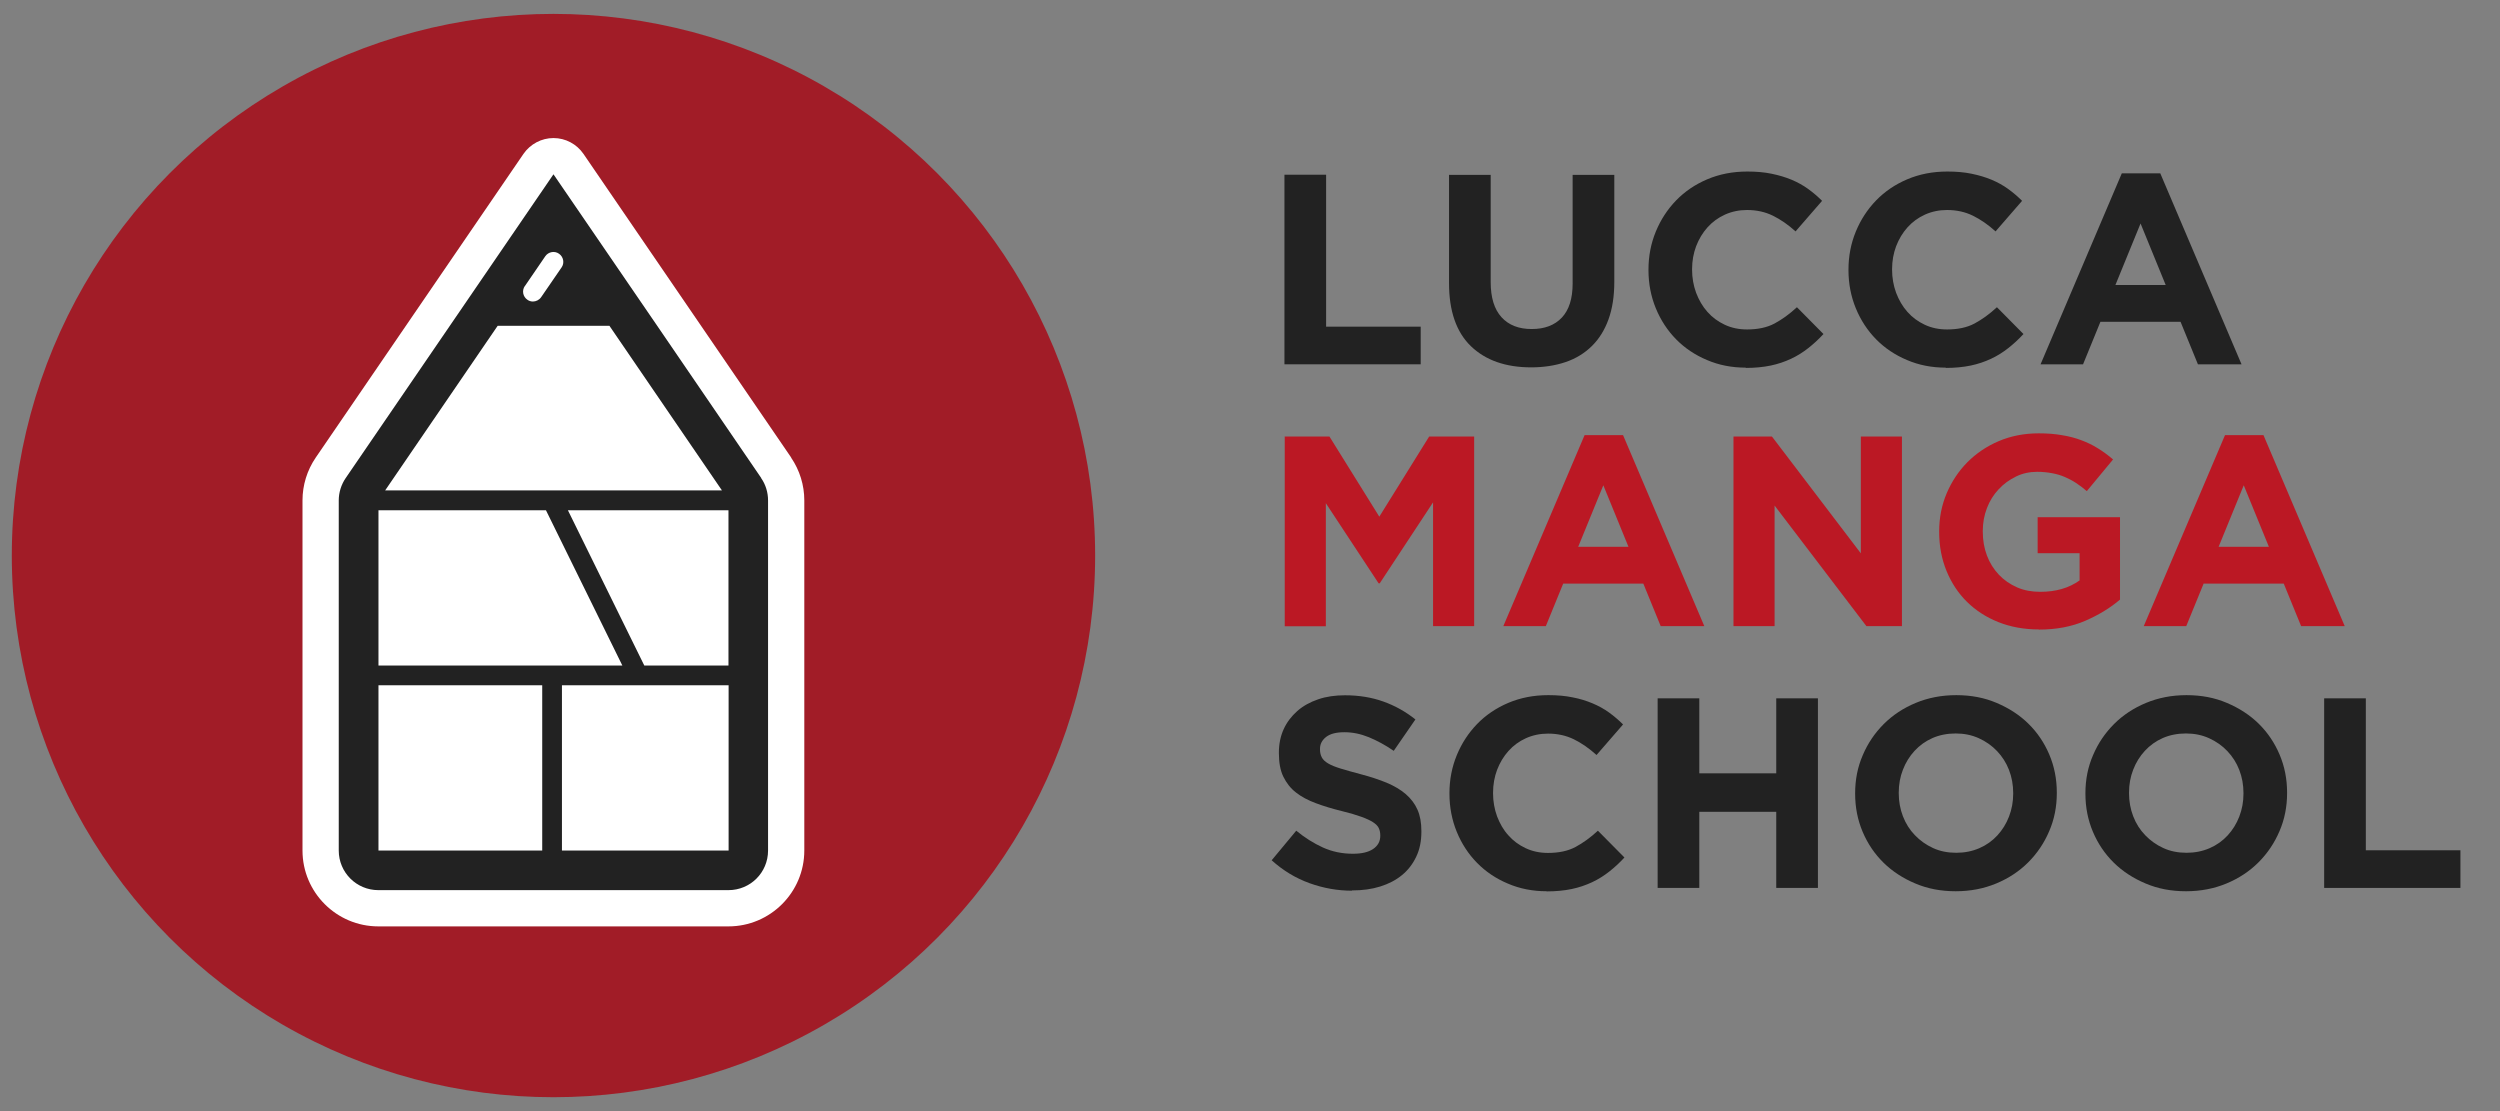
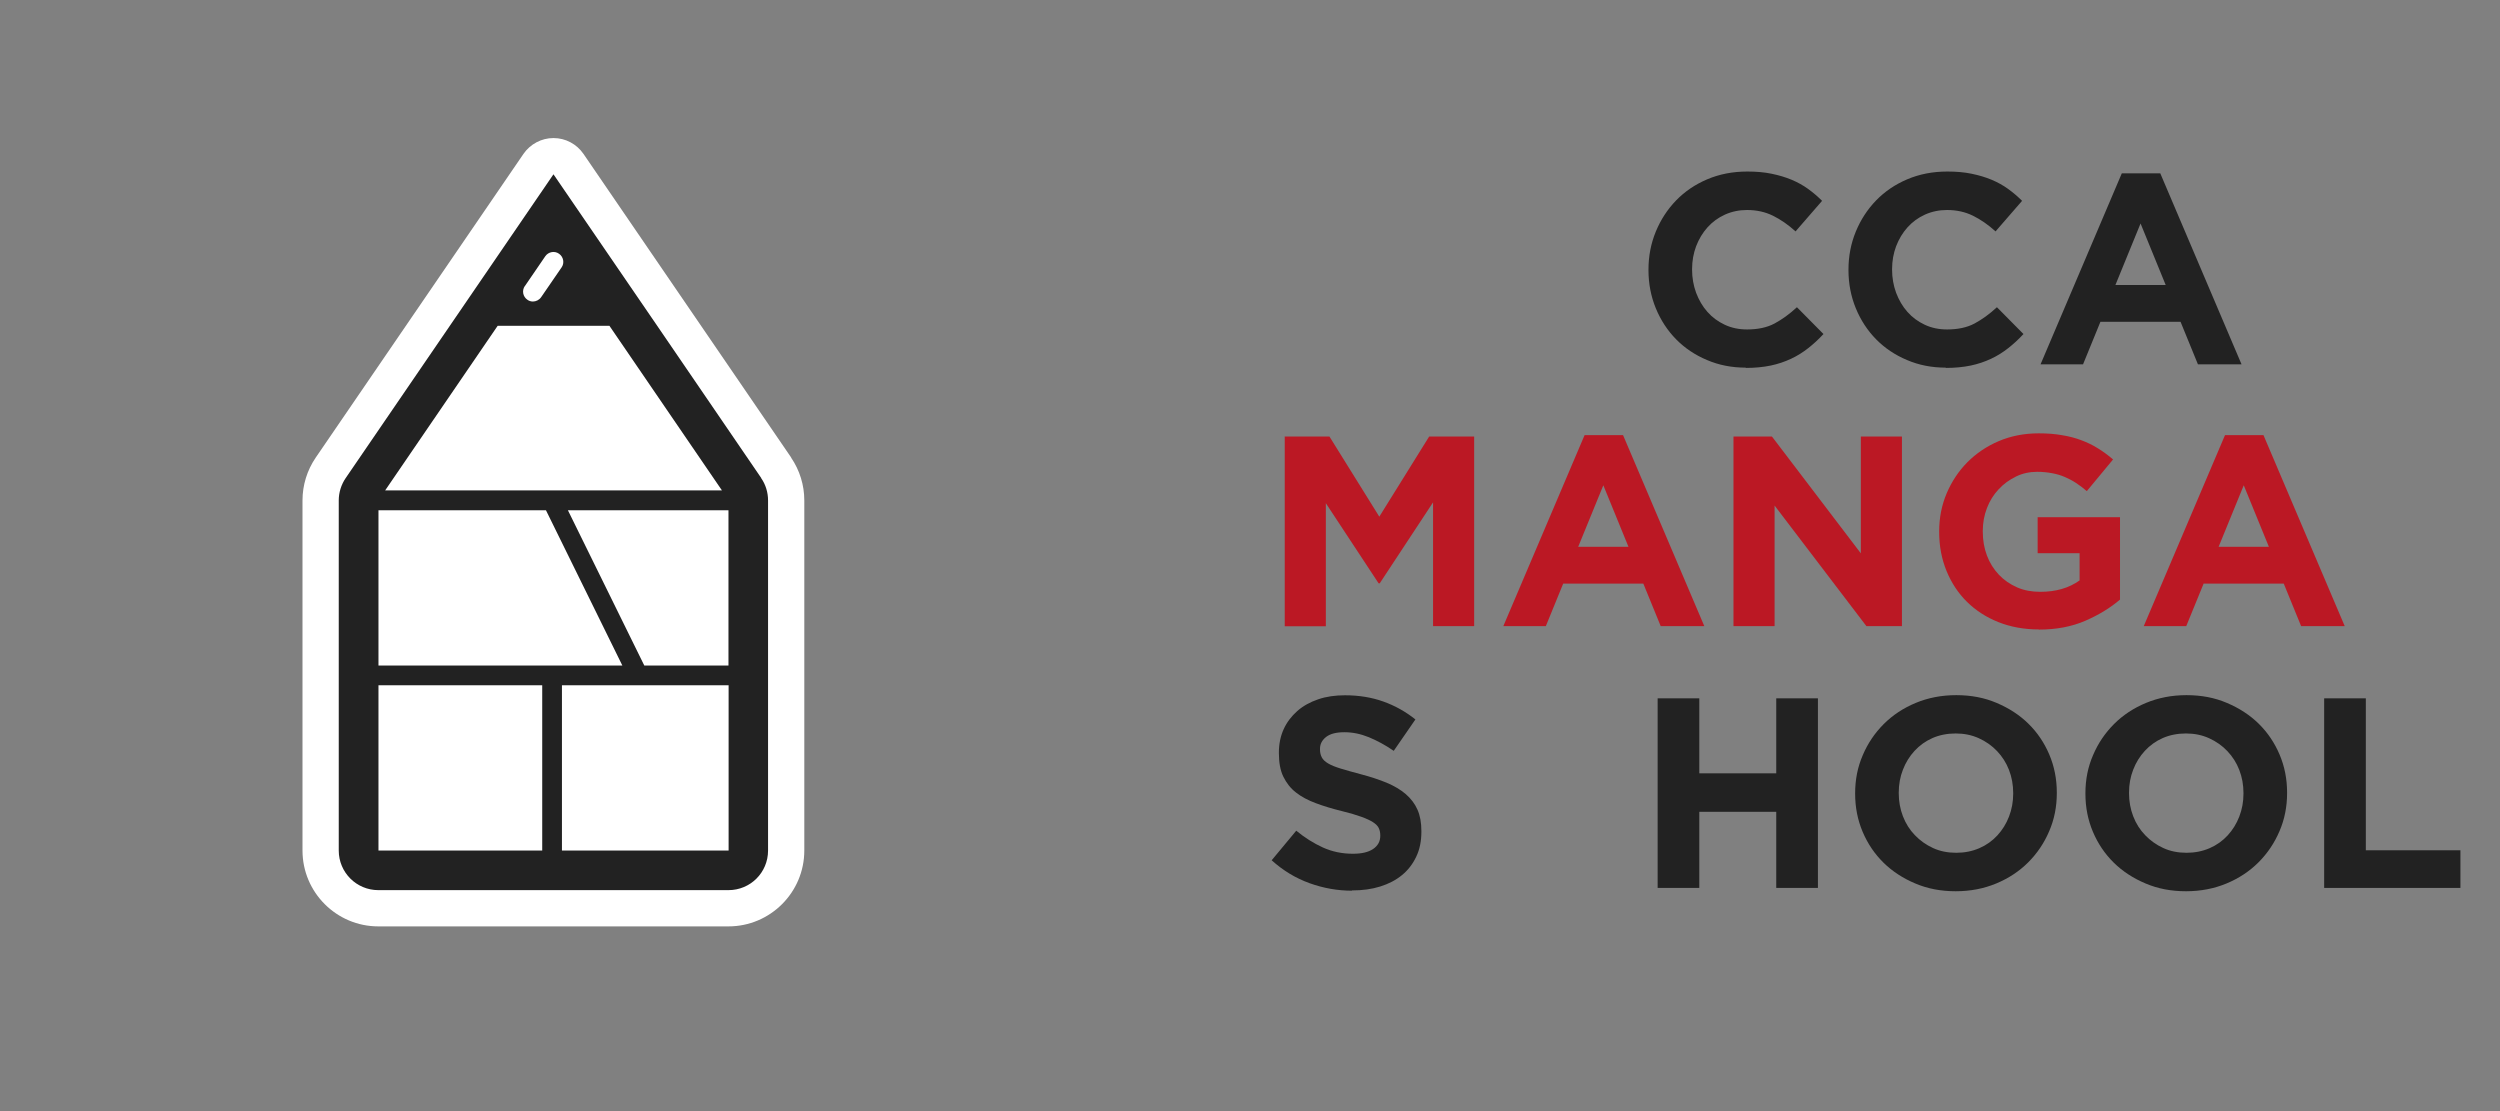
<svg xmlns="http://www.w3.org/2000/svg" id="a" viewBox="0 0 180 80">
  <rect x="0" y="0" width="180" height="80" fill="#808080" stroke="none" />
-   <circle cx="39.85" cy="40" r="39" fill="#a11c27" />
  <path d="M56.97,32.95l-14.96-21.87c-.49-.71-1.29-1.14-2.16-1.14-.86,0-1.67,.43-2.16,1.14l-14.96,21.87c-.62,.91-.95,1.98-.95,3.08v25.21c0,3.01,2.45,5.46,5.46,5.46h25.21c3.01,0,5.46-2.45,5.46-5.46v-25.21c0-1.1-.33-2.17-.95-3.08Z" fill="#fff" />
  <path d="M54.81,34.42l-7.49-10.96h0s-7.47-10.91-7.47-10.91l-14.96,21.87c-.32,.47-.5,1.03-.5,1.61v25.21c0,1.57,1.27,2.85,2.85,2.85h25.21c1.58,0,2.85-1.27,2.85-2.85v-25.21c0-.57-.17-1.14-.5-1.61Zm-17.02-13.82l1.47-2.15c.22-.32,.67-.41,.99-.18,.32,.22,.41,.67,.18,.99l-1.47,2.14c-.14,.2-.37,.31-.59,.31-.14,0-.28-.04-.4-.13-.32-.22-.41-.66-.18-.99Zm-1.95,2.86h8.04l8.1,11.85H27.73l8.1-11.85Zm-8.59,13.28h12.06l5.5,11.18H27.25v-11.18Zm11.79,24.5h-11.79v-11.9h11.79v11.9Zm13.42,0h-12v-11.9h12v11.9Zm0-13.32h-6.07l-5.5-11.18h11.56v11.18Z" fill="#222" />
-   <path d="M92.48,12.58h3v10.94h6.81v2.71h-9.81V12.58Z" fill="#222" />
-   <path d="M110.24,26.45c-1.83,0-3.28-.51-4.33-1.52s-1.58-2.53-1.58-4.54v-7.8h3v7.72c0,1.12,.26,1.96,.78,2.53,.52,.57,1.24,.85,2.17,.85s1.65-.27,2.17-.82c.52-.55,.78-1.37,.78-2.46v-7.82h3v7.7c0,1.04-.14,1.94-.42,2.71-.28,.77-.68,1.41-1.2,1.92-.52,.51-1.15,.9-1.89,1.15s-1.57,.38-2.48,.38Z" fill="#222" />
  <path d="M125.69,26.47c-1,0-1.93-.18-2.79-.55-.86-.36-1.6-.86-2.22-1.49-.62-.63-1.11-1.38-1.46-2.23s-.53-1.77-.53-2.75v-.04c0-.98,.18-1.89,.53-2.74,.35-.85,.84-1.6,1.46-2.24,.62-.64,1.37-1.15,2.24-1.52,.87-.37,1.83-.56,2.89-.56,.64,0,1.22,.05,1.75,.16s1,.25,1.43,.43c.43,.18,.83,.4,1.19,.66,.36,.26,.7,.55,1.01,.86l-1.91,2.2c-.53-.48-1.08-.86-1.63-1.13s-1.17-.41-1.86-.41c-.57,0-1.1,.11-1.59,.33-.49,.22-.91,.53-1.26,.92s-.62,.84-.82,1.36c-.19,.51-.29,1.06-.29,1.65v.04c0,.58,.1,1.14,.29,1.66,.2,.52,.46,.98,.81,1.37,.34,.39,.76,.7,1.25,.93s1.02,.34,1.61,.34c.78,0,1.44-.14,1.98-.43s1.08-.68,1.61-1.17l1.91,1.93c-.35,.38-.72,.72-1.09,1.01-.38,.3-.79,.56-1.24,.77-.45,.21-.94,.38-1.47,.49-.53,.11-1.13,.17-1.79,.17Z" fill="#222" />
  <path d="M140.09,26.47c-1,0-1.93-.18-2.79-.55-.86-.36-1.6-.86-2.22-1.49-.62-.63-1.11-1.38-1.46-2.23s-.53-1.77-.53-2.75v-.04c0-.98,.18-1.89,.53-2.74,.35-.85,.84-1.6,1.46-2.24,.62-.64,1.37-1.15,2.24-1.52,.87-.37,1.83-.56,2.89-.56,.64,0,1.22,.05,1.75,.16s1,.25,1.43,.43c.43,.18,.83,.4,1.19,.66,.36,.26,.7,.55,1.01,.86l-1.91,2.2c-.53-.48-1.08-.86-1.63-1.13s-1.17-.41-1.86-.41c-.57,0-1.1,.11-1.59,.33-.49,.22-.91,.53-1.26,.92s-.62,.84-.82,1.36c-.19,.51-.29,1.06-.29,1.65v.04c0,.58,.1,1.14,.29,1.66,.2,.52,.46,.98,.81,1.37,.34,.39,.76,.7,1.25,.93s1.02,.34,1.61,.34c.78,0,1.44-.14,1.98-.43s1.08-.68,1.61-1.17l1.91,1.93c-.35,.38-.72,.72-1.09,1.01-.38,.3-.79,.56-1.24,.77-.45,.21-.94,.38-1.47,.49-.53,.11-1.13,.17-1.79,.17Z" fill="#222" />
-   <path d="M152.77,12.48h2.77l5.85,13.75h-3.14l-1.25-3.06h-5.77l-1.25,3.06h-3.06l5.85-13.75Zm3.16,8.04l-1.81-4.43-1.81,4.43h3.63Z" fill="#222" />
+   <path d="M152.77,12.48h2.77l5.85,13.75h-3.14l-1.25-3.06h-5.77l-1.25,3.06h-3.06l5.85-13.75Zm3.16,8.04l-1.81-4.43-1.81,4.43h3.63" fill="#222" />
  <path d="M92.48,31.43h3.24l3.59,5.77,3.59-5.77h3.24v13.65h-2.96v-8.91l-3.84,5.83h-.08l-3.8-5.77v8.86h-2.96v-13.65Z" fill="#bb1824" />
  <path d="M114.09,31.33h2.77l5.85,13.75h-3.14l-1.25-3.06h-5.77l-1.25,3.06h-3.06l5.85-13.75Zm3.16,8.04l-1.81-4.43-1.81,4.43h3.63Z" fill="#bb1824" />
  <path d="M124.81,31.43h2.77l6.4,8.41v-8.41h2.96v13.65h-2.56l-6.61-8.68v8.68h-2.96v-13.65Z" fill="#bb1824" />
  <path d="M146.8,45.32c-1.07,0-2.04-.18-2.92-.53s-1.63-.84-2.26-1.46c-.63-.62-1.12-1.37-1.47-2.22-.35-.86-.53-1.79-.53-2.81v-.04c0-.98,.18-1.89,.54-2.74,.36-.85,.86-1.6,1.49-2.24,.64-.64,1.39-1.15,2.26-1.52,.87-.37,1.83-.56,2.87-.56,.61,0,1.17,.04,1.67,.13,.5,.08,.97,.2,1.39,.36,.43,.16,.83,.35,1.21,.59,.38,.23,.74,.5,1.09,.8l-1.89,2.28c-.26-.22-.52-.42-.78-.59-.26-.17-.53-.31-.81-.43s-.58-.21-.91-.27c-.32-.06-.68-.1-1.07-.1-.55,0-1.06,.11-1.53,.34-.47,.23-.89,.53-1.25,.92-.36,.38-.64,.83-.84,1.35-.2,.52-.3,1.07-.3,1.65v.04c0,.63,.1,1.2,.3,1.73,.2,.53,.49,.99,.86,1.38,.37,.39,.81,.69,1.31,.91,.5,.22,1.06,.32,1.67,.32,1.12,0,2.06-.27,2.83-.82v-1.96h-3.02v-2.59h5.93v5.93c-.7,.6-1.54,1.11-2.51,1.53-.97,.42-2.08,.63-3.33,.63Z" fill="#bb1824" />
  <path d="M160.2,31.33h2.77l5.85,13.75h-3.14l-1.25-3.06h-5.77l-1.25,3.06h-3.06l5.85-13.75Zm3.16,8.04l-1.81-4.43-1.81,4.43h3.63Z" fill="#bb1824" />
  <path d="M97.35,64.13c-1.04,0-2.06-.18-3.06-.54-1-.36-1.91-.91-2.73-1.65l1.77-2.13c.62,.51,1.26,.91,1.92,1.21s1.38,.45,2.16,.45c.62,0,1.11-.11,1.45-.34,.34-.23,.52-.54,.52-.95v-.04c0-.2-.04-.37-.11-.52-.07-.15-.21-.29-.41-.42s-.48-.26-.84-.39-.82-.27-1.4-.41c-.69-.17-1.32-.36-1.88-.57-.56-.21-1.04-.46-1.43-.77-.39-.3-.69-.69-.91-1.14-.22-.45-.32-1.02-.32-1.7v-.04c0-.62,.12-1.19,.35-1.69,.23-.5,.56-.93,.98-1.3s.92-.64,1.5-.84,1.23-.29,1.93-.29c1,0,1.92,.15,2.76,.45,.84,.3,1.61,.73,2.31,1.29l-1.56,2.26c-.61-.42-1.21-.74-1.79-.98-.59-.24-1.17-.36-1.76-.36s-1.02,.11-1.32,.34c-.29,.23-.44,.51-.44,.85v.04c0,.22,.04,.41,.13,.58,.08,.16,.24,.31,.46,.44s.52,.25,.91,.37c.38,.12,.87,.25,1.46,.41,.69,.18,1.31,.39,1.85,.61,.54,.23,1,.5,1.37,.82s.65,.69,.84,1.12c.19,.43,.28,.94,.28,1.54v.04c0,.68-.12,1.28-.37,1.8-.25,.53-.59,.97-1.03,1.33-.44,.36-.96,.63-1.57,.82-.61,.19-1.28,.28-2.03,.28Z" fill="#222" />
-   <path d="M111.36,64.17c-1,0-1.93-.18-2.79-.55-.86-.36-1.6-.86-2.22-1.49s-1.11-1.38-1.46-2.23-.53-1.78-.53-2.75v-.04c0-.98,.18-1.89,.53-2.74,.35-.85,.84-1.6,1.46-2.24s1.37-1.15,2.24-1.52c.87-.37,1.83-.56,2.89-.56,.64,0,1.22,.05,1.75,.16,.53,.1,1,.25,1.43,.43,.43,.18,.83,.4,1.19,.66,.36,.26,.7,.55,1.01,.86l-1.91,2.2c-.53-.48-1.08-.86-1.63-1.13s-1.17-.41-1.86-.41c-.57,0-1.1,.11-1.59,.33s-.91,.53-1.26,.92c-.35,.39-.62,.84-.82,1.36-.19,.51-.29,1.06-.29,1.65v.04c0,.58,.1,1.14,.29,1.66,.2,.52,.46,.98,.81,1.36,.34,.39,.76,.7,1.25,.93,.49,.23,1.02,.34,1.61,.34,.78,0,1.44-.14,1.98-.43s1.08-.68,1.61-1.17l1.91,1.93c-.35,.38-.72,.72-1.09,1.01-.38,.3-.79,.56-1.24,.77-.45,.21-.94,.38-1.47,.49-.53,.11-1.13,.17-1.79,.17Z" fill="#222" />
  <path d="M119.35,50.28h3v5.4h5.54v-5.4h3v13.65h-3v-5.48h-5.54v5.48h-3v-13.65Z" fill="#222" />
  <path d="M140.81,64.17c-1.05,0-2.02-.18-2.91-.56-.88-.37-1.65-.87-2.29-1.5-.64-.63-1.14-1.37-1.5-2.22-.36-.85-.54-1.76-.54-2.74v-.04c0-.98,.18-1.89,.55-2.74,.36-.85,.87-1.6,1.51-2.24,.64-.64,1.41-1.15,2.3-1.52,.89-.37,1.86-.56,2.92-.56s2.02,.18,2.91,.56,1.65,.87,2.29,1.5c.64,.63,1.14,1.37,1.5,2.22,.36,.85,.54,1.76,.54,2.74v.04c0,.97-.18,1.89-.55,2.74-.36,.85-.87,1.6-1.51,2.24-.64,.64-1.41,1.15-2.3,1.52-.89,.37-1.86,.56-2.92,.56Zm.04-2.77c.6,0,1.15-.11,1.66-.33,.51-.22,.94-.53,1.3-.92,.36-.39,.64-.84,.84-1.36s.3-1.06,.3-1.65v-.04c0-.59-.1-1.14-.3-1.66-.2-.52-.49-.97-.86-1.36-.37-.39-.81-.7-1.32-.93-.51-.23-1.06-.34-1.66-.34s-1.17,.11-1.67,.33-.93,.53-1.29,.92c-.36,.39-.64,.84-.84,1.36-.2,.51-.3,1.06-.3,1.65v.04c0,.58,.1,1.14,.3,1.66,.2,.52,.49,.98,.86,1.36,.37,.39,.81,.7,1.31,.93,.5,.23,1.06,.34,1.67,.34Z" fill="#222" />
  <path d="M157.39,64.17c-1.05,0-2.02-.18-2.91-.56-.88-.37-1.65-.87-2.29-1.5-.64-.63-1.14-1.37-1.5-2.22-.36-.85-.54-1.76-.54-2.74v-.04c0-.98,.18-1.89,.55-2.74,.36-.85,.87-1.6,1.51-2.24,.64-.64,1.41-1.15,2.3-1.52,.89-.37,1.86-.56,2.92-.56s2.02,.18,2.91,.56,1.65,.87,2.29,1.5c.64,.63,1.14,1.37,1.5,2.22,.36,.85,.54,1.76,.54,2.74v.04c0,.97-.18,1.89-.55,2.74-.36,.85-.87,1.6-1.51,2.24-.64,.64-1.41,1.15-2.3,1.52-.89,.37-1.86,.56-2.92,.56Zm.04-2.77c.6,0,1.15-.11,1.66-.33,.51-.22,.94-.53,1.3-.92,.36-.39,.64-.84,.84-1.36s.3-1.06,.3-1.65v-.04c0-.59-.1-1.14-.3-1.66-.2-.52-.49-.97-.86-1.36-.37-.39-.81-.7-1.32-.93-.51-.23-1.06-.34-1.66-.34s-1.17,.11-1.67,.33-.93,.53-1.29,.92c-.36,.39-.64,.84-.84,1.36-.2,.51-.3,1.06-.3,1.65v.04c0,.58,.1,1.14,.3,1.66,.2,.52,.49,.98,.86,1.36,.37,.39,.81,.7,1.31,.93,.5,.23,1.06,.34,1.67,.34Z" fill="#222" />
  <path d="M167.34,50.28h3v10.94h6.81v2.71h-9.81v-13.65Z" fill="#222" />
</svg>